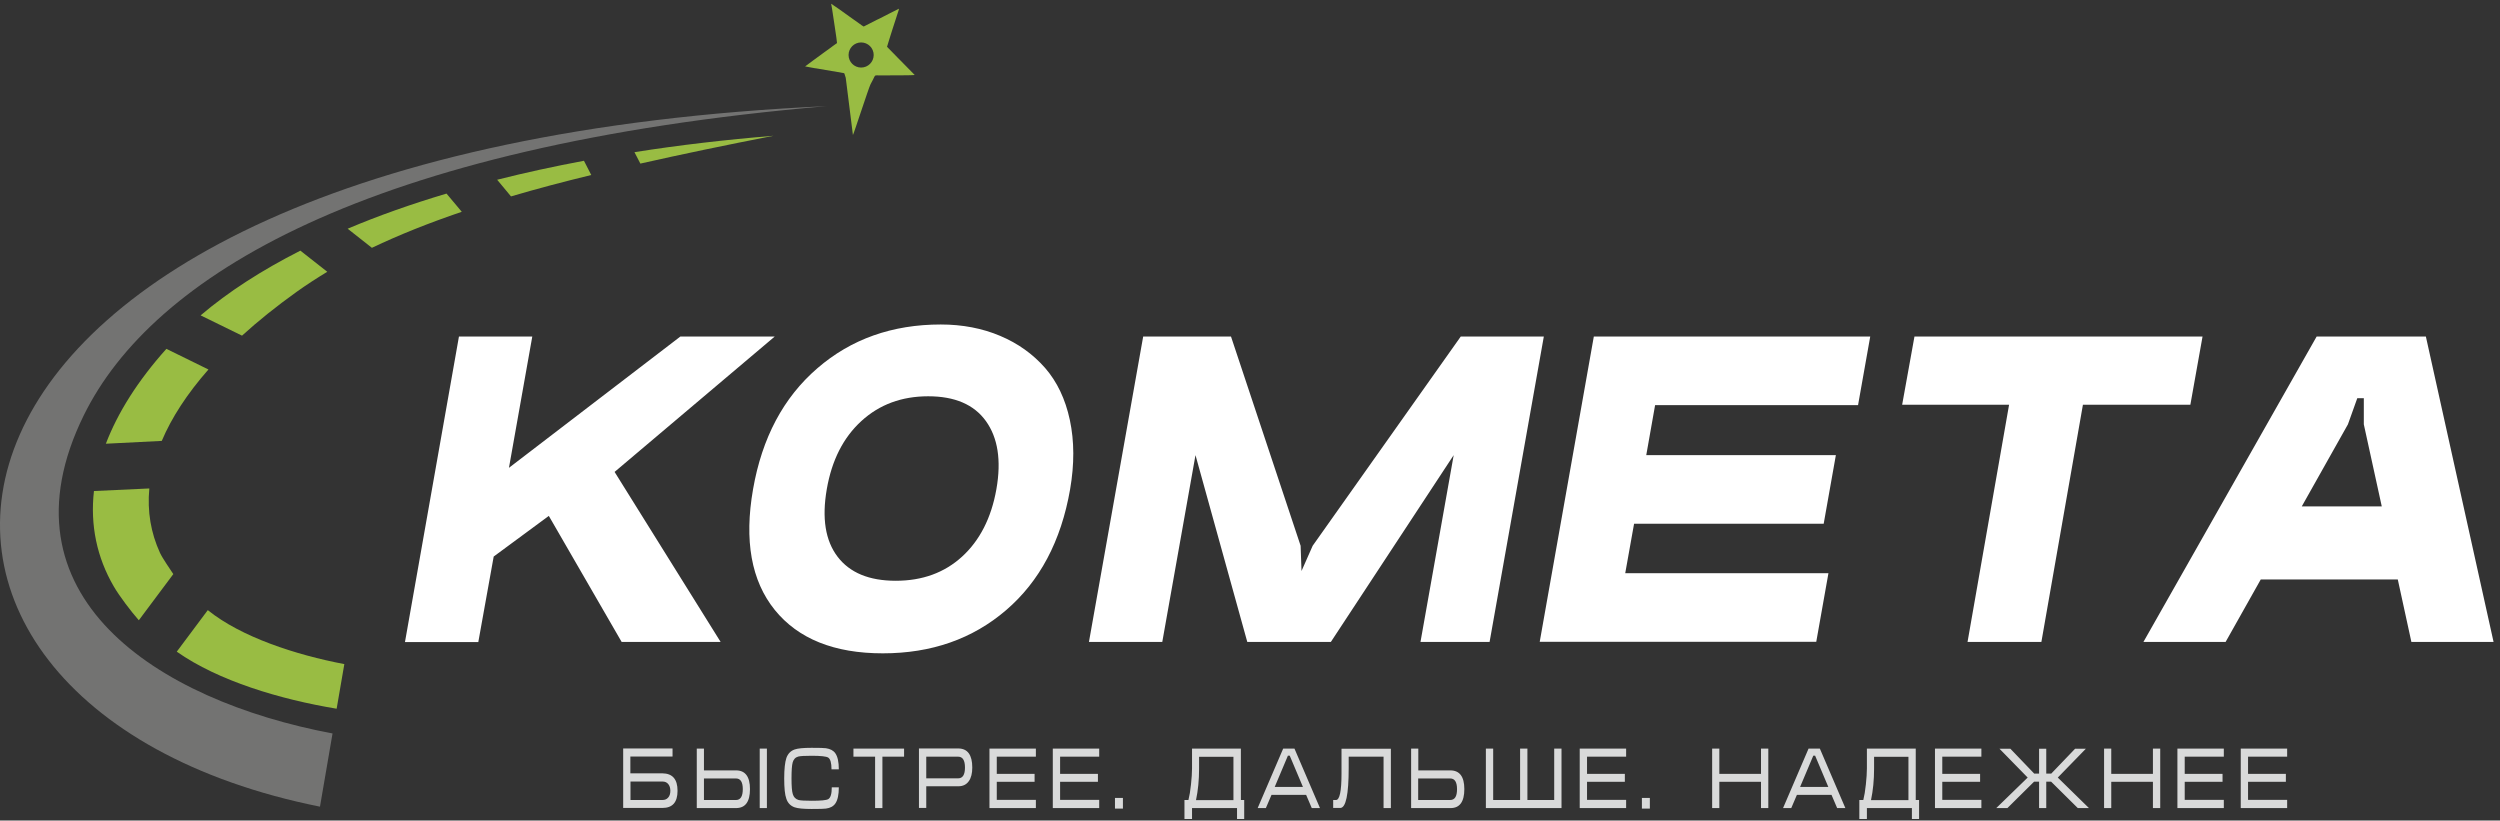
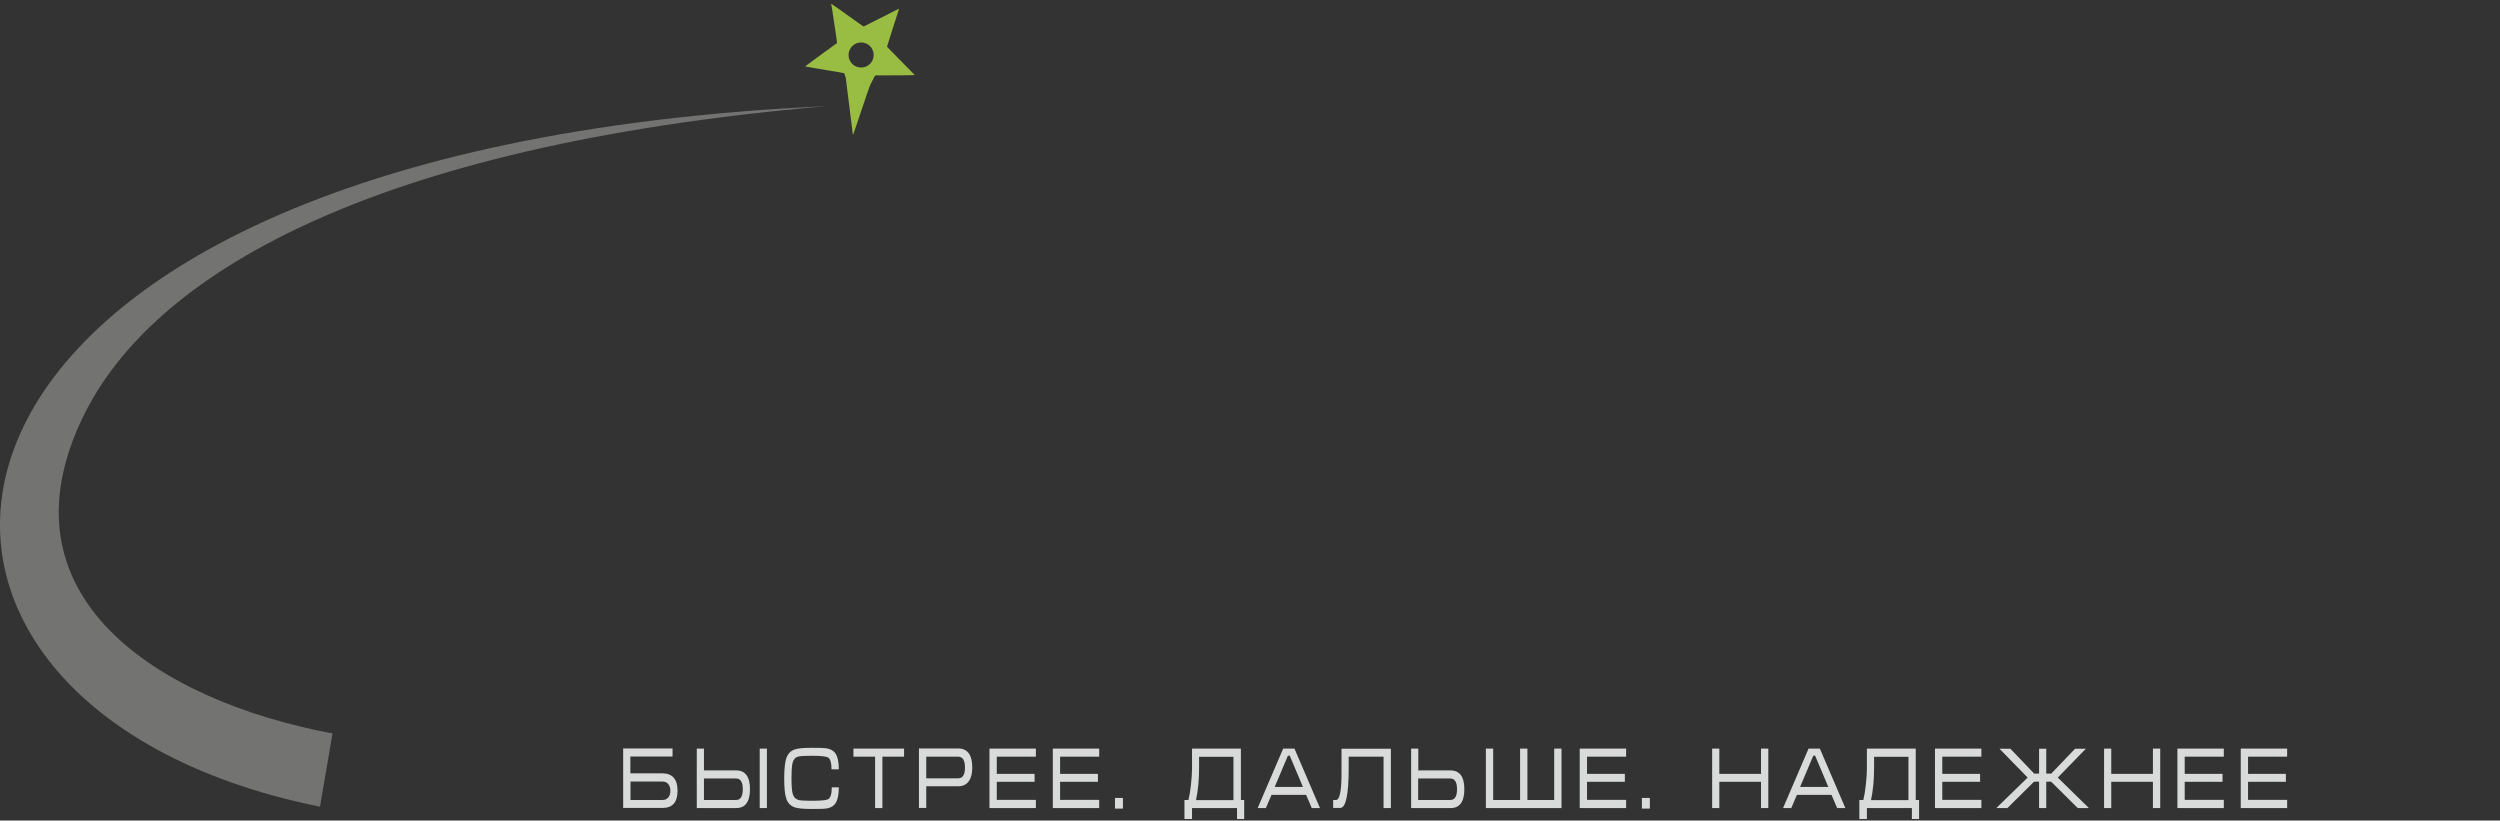
<svg xmlns="http://www.w3.org/2000/svg" width="195" height="64" viewBox="0 0 195 64" fill="none">
  <rect x="0" y="0" width="195" height="64" fill="#333333" stroke="none" />
  <path fill-rule="evenodd" clip-rule="evenodd" d="M67.168 3.31C67.708 3.31 68.148 3.75 68.148 4.29C68.148 4.83 67.708 5.27 67.168 5.27C66.628 5.27 66.188 4.83 66.188 4.29C66.188 3.75 66.628 3.31 67.168 3.31ZM65.288 3.36C65.178 3.43 65.078 3.5 64.978 3.58C64.878 3.66 64.768 3.73 64.668 3.81C64.568 3.89 64.458 3.96 64.348 4.04L63.418 4.72C63.318 4.79 63.218 4.87 63.108 4.95C63.008 5.02 62.908 5.11 62.798 5.18L63.558 5.32C63.608 5.33 63.608 5.33 63.648 5.33C64.018 5.39 64.538 5.49 64.878 5.54C64.958 5.55 65.008 5.56 65.078 5.57L65.848 5.71C65.878 5.76 65.888 5.82 65.908 5.88C65.928 5.94 65.948 6.01 65.968 6.07L66.528 10.53C66.588 10.47 67.758 6.85 67.898 6.58C67.958 6.46 68.008 6.36 68.078 6.24C68.308 5.8 68.168 5.89 68.648 5.88C68.788 5.88 68.898 5.88 69.038 5.88C69.338 5.88 71.278 5.88 71.348 5.85L70.268 4.75C70.078 4.57 69.908 4.38 69.728 4.2L69.188 3.65L69.328 3.19C69.428 2.91 69.578 2.35 69.678 2.08C69.698 2.04 69.688 2.03 69.708 1.99C69.778 1.75 69.948 1.28 70.008 1.06C70.028 0.97 70.118 0.78 70.118 0.68L69.438 1.02C69.168 1.15 68.648 1.44 68.408 1.54L67.368 2.07C67.258 2.02 67.158 1.93 67.058 1.86C66.548 1.51 65.998 1.1 65.488 0.74L64.828 0.29L64.898 0.67C64.938 0.97 65.298 3.24 65.288 3.36Z" fill="#99BC43" />
  <path fill-rule="evenodd" clip-rule="evenodd" d="M64.468 8.28C28.558 11.37 11.848 21.56 6.528 32.41C-0.362 46.45 12.208 54.63 25.938 57.21L24.958 62.92C-14.662 54.96 -11.042 11.73 64.468 8.28Z" fill="#737372" />
-   <path fill-rule="evenodd" clip-rule="evenodd" d="M11.648 38.1C11.478 39.89 11.768 41.57 12.478 43.12C12.658 43.52 13.278 44.41 13.518 44.78L10.828 48.38C10.228 47.7 9.298 46.48 8.868 45.73C7.558 43.48 7.028 40.97 7.328 38.3L11.648 38.1ZM16.258 28.82C14.588 30.72 13.378 32.59 12.618 34.39L8.258 34.61C9.178 32.2 10.738 29.71 12.978 27.21L16.258 28.82ZM25.528 21.2C24.698 21.7 23.898 22.22 23.128 22.77C21.538 23.91 20.118 25.05 18.878 26.18L15.648 24.6C17.818 22.75 20.438 21.07 23.428 19.55L25.528 21.2ZM36.018 16.52C33.458 17.39 31.128 18.32 29.008 19.33L27.118 17.84C29.498 16.83 32.078 15.92 34.828 15.1L36.018 16.52ZM46.118 13.65C43.898 14.19 41.818 14.74 39.858 15.32L38.778 14.02C40.948 13.47 43.208 12.98 45.548 12.54L46.118 13.65ZM26.258 55.28C21.848 54.55 17.028 53.11 13.788 50.83L16.208 47.59C18.808 49.69 23.068 51.08 26.858 51.8L26.258 55.28ZM60.338 10.59C56.598 11.32 53.138 12.04 49.948 12.76L49.488 11.87C52.948 11.32 56.578 10.9 60.338 10.59Z" fill="#99BC43" />
  <path fill-rule="evenodd" clip-rule="evenodd" d="M178.398 63.03H174.778V58.39H178.398V59.02H175.348V60.36H178.298V60.98H175.348V62.39H178.398V63.03ZM173.458 63.03H169.838V58.39H173.458V59.02H170.408V60.36H173.358V60.98H170.408V62.39H173.458V63.03ZM168.498 63.03H167.928V60.98H164.678V63.03H164.118V58.39H164.678V60.36H167.928V58.39H168.498V63.03ZM162.938 63.03H162.068L159.988 60.97H159.608V63.03H159.048V60.97H158.658L156.578 63.03H155.708L158.158 60.65L155.958 58.4H156.808L158.668 60.34H159.048V58.4H159.608V60.34H159.998L161.858 58.4H162.698L160.508 60.65L162.938 63.03ZM154.548 63.03H150.928V58.39H154.548V59.02H151.498V60.36H154.448V60.98H151.498V62.39H154.548V63.03ZM148.858 62.4V59.03H146.178V59.95C146.178 60.84 146.098 61.66 145.938 62.41H148.858V62.4ZM149.688 63.88H149.128V63.03H145.618V63.88H145.028V62.4H145.338C145.418 62.08 145.488 61.68 145.538 61.18C145.588 60.7 145.618 60.29 145.618 59.94V58.39H149.428V62.4H149.688V63.88ZM142.608 61.38L141.578 58.94H141.438L140.408 61.38H142.608ZM143.938 63.03H143.298L142.858 62H140.158L139.718 63.03H139.078L141.068 58.39H141.948L143.938 63.03ZM137.928 63.03H137.358V60.98H134.108V63.03H133.548V58.39H134.108V60.36H137.358V58.39H137.928V63.03ZM126.838 63.03H123.218V58.39H126.838V59.02H123.788V60.36H126.738V60.98H123.788V62.39H126.838V63.03ZM121.788 63.03H115.898V58.39H116.468V62.4H118.568V58.39H119.138V62.4H121.228V58.39H121.798V63.03H121.788ZM113.648 61.55C113.648 61 113.468 60.72 113.118 60.72H110.618V62.4H113.108C113.478 62.4 113.648 62.12 113.648 61.55ZM114.218 61.55C114.218 62.54 113.858 63.03 113.148 63.03H110.068V58.39H110.628V60.09H113.118C113.848 60.09 114.218 60.57 114.218 61.55ZM108.488 63.03H107.918V59.02H105.198V59.89C105.198 61.98 104.978 63.02 104.538 63.02H103.988V62.4H104.208C104.488 62.4 104.638 61.72 104.638 60.36V60.18C104.638 60.13 104.638 60.04 104.638 59.94C104.638 59.83 104.638 59.75 104.638 59.7V58.4H108.488V63.03ZM101.628 61.38L100.598 58.94H100.458L99.428 61.38H101.628ZM102.958 63.03H102.318L101.878 62H99.178L98.738 63.03H98.098L100.088 58.39H100.968L102.958 63.03ZM96.208 62.4V59.03H93.528V59.95C93.528 60.84 93.448 61.66 93.288 62.41H96.208V62.4ZM97.048 63.88H96.488V63.03H92.978V63.88H92.388V62.4H92.698C92.778 62.08 92.848 61.68 92.898 61.18C92.948 60.7 92.978 60.29 92.978 59.94V58.39H96.788V62.4H97.048V63.88ZM85.738 63.03H82.118V58.39H85.738V59.02H82.688V60.36H85.638V60.98H82.688V62.39H85.738V63.03ZM80.798 63.03H77.178V58.39H80.798V59.02H77.748V60.36H80.698V60.98H77.748V62.39H80.798V63.03ZM75.268 59.87C75.268 59.3 75.088 59.02 74.728 59.02H72.248V60.71H74.738C75.088 60.71 75.268 60.43 75.268 59.87ZM75.838 59.87C75.838 60.32 75.748 60.68 75.568 60.93C75.378 61.2 75.108 61.33 74.738 61.33H72.248V63.02H71.678V58.38H74.758C75.478 58.39 75.838 58.89 75.838 59.87ZM70.518 59.02H68.828V63.03H68.258V59.02H66.568V58.39H70.518V59.02ZM65.428 61.42C65.428 61.99 65.338 62.41 65.158 62.67C65.008 62.89 64.758 63.03 64.418 63.07C64.278 63.09 63.918 63.1 63.308 63.1C62.678 63.1 62.238 63.06 61.978 62.97C61.668 62.86 61.448 62.64 61.338 62.31C61.218 61.99 61.168 61.46 61.168 60.72C61.168 59.98 61.228 59.45 61.338 59.12C61.458 58.79 61.668 58.57 61.978 58.46C62.228 58.37 62.678 58.33 63.308 58.33C63.918 58.33 64.288 58.34 64.418 58.36C64.758 58.41 65.008 58.54 65.158 58.76C65.338 59.02 65.428 59.43 65.428 60.01H64.858C64.858 59.5 64.768 59.2 64.598 59.09C64.458 59 64.018 58.95 63.308 58.95C62.768 58.95 62.428 58.97 62.268 59.01C62.038 59.07 61.898 59.23 61.828 59.47C61.768 59.69 61.738 60.1 61.738 60.71C61.738 61.31 61.768 61.72 61.838 61.94C61.908 62.18 62.058 62.33 62.288 62.4C62.438 62.44 62.788 62.46 63.318 62.46C64.028 62.46 64.458 62.42 64.608 62.33C64.788 62.22 64.878 61.92 64.878 61.41H65.428V61.42ZM57.938 61.55C57.938 61 57.758 60.72 57.408 60.72H54.908V62.4H57.408C57.758 62.4 57.938 62.12 57.938 61.55ZM58.498 61.55C58.498 62.54 58.138 63.03 57.408 63.03H54.348V58.39H54.908V60.09H57.408C58.128 60.09 58.498 60.57 58.498 61.55ZM59.818 63.03H59.258V58.39H59.818V63.03ZM128.688 63.07H128.068V62.24H128.688V63.07ZM87.588 63.07H86.968V62.24H87.588V63.07ZM52.288 61.68C52.288 61.46 52.228 61.28 52.118 61.15C52.008 61.02 51.858 60.96 51.678 60.96H49.178V62.4H51.668C51.858 62.4 52.008 62.34 52.118 62.21C52.228 62.09 52.288 61.91 52.288 61.68ZM52.848 61.68C52.848 62.58 52.458 63.02 51.668 63.02H48.608V58.38H52.458V59.01H49.168V60.32H51.668C52.458 60.33 52.848 60.78 52.848 61.68Z" fill="#D9DADA" />
-   <path fill-rule="evenodd" clip-rule="evenodd" d="M149.328 26.25H171.798L170.848 31.57H162.468L159.228 50.07H153.468L156.708 31.57H148.368L149.328 26.25ZM124.318 26.25H145.878L144.928 31.6H129.098L128.408 35.5H143.198L142.248 40.85H127.458L126.768 44.71H142.618L141.668 50.06H120.098L124.318 26.25ZM102.388 42.57L113.938 26.25H120.418L116.188 50.07H110.798L113.388 35.5L103.808 50.07H97.288L93.248 35.5L90.658 50.07H84.938L89.168 26.25H96.018L101.448 42.57L101.518 44.54L102.388 42.57ZM58.738 38.16C59.438 34.15 61.108 31.01 63.748 28.73C66.378 26.45 69.598 25.31 73.378 25.31C75.078 25.31 76.628 25.61 78.018 26.2C79.418 26.79 80.578 27.63 81.518 28.7C82.448 29.77 83.098 31.12 83.448 32.76C83.798 34.4 83.808 36.2 83.468 38.17C82.768 42.2 81.098 45.34 78.478 47.59C75.858 49.84 72.648 50.96 68.858 50.96C65.068 50.96 62.258 49.83 60.428 47.57C58.598 45.3 58.038 42.16 58.738 38.16ZM64.488 38.16C64.098 40.42 64.378 42.17 65.328 43.42C66.278 44.67 67.788 45.3 69.868 45.3C71.948 45.3 73.668 44.67 75.038 43.42C76.408 42.17 77.318 40.42 77.718 38.16C78.118 35.9 77.828 34.13 76.898 32.84C75.968 31.55 74.468 30.91 72.398 30.91C70.338 30.91 68.598 31.55 67.188 32.84C65.778 34.13 64.878 35.9 64.488 38.16ZM187.028 45.2H176.338L173.598 50.07H167.188L180.698 26.25H189.218L194.498 50.07H188.088L187.028 45.2ZM179.538 39.5H185.778L184.378 33.1V31.06H183.868L183.138 33.1L179.538 39.5ZM35.798 26.25H41.518L39.698 36.49L53.068 26.25H60.428L47.938 36.81L56.208 50.07H48.488L42.808 40.24L38.508 43.41L37.308 50.08H31.588L35.798 26.25Z" fill="white" />
</svg>